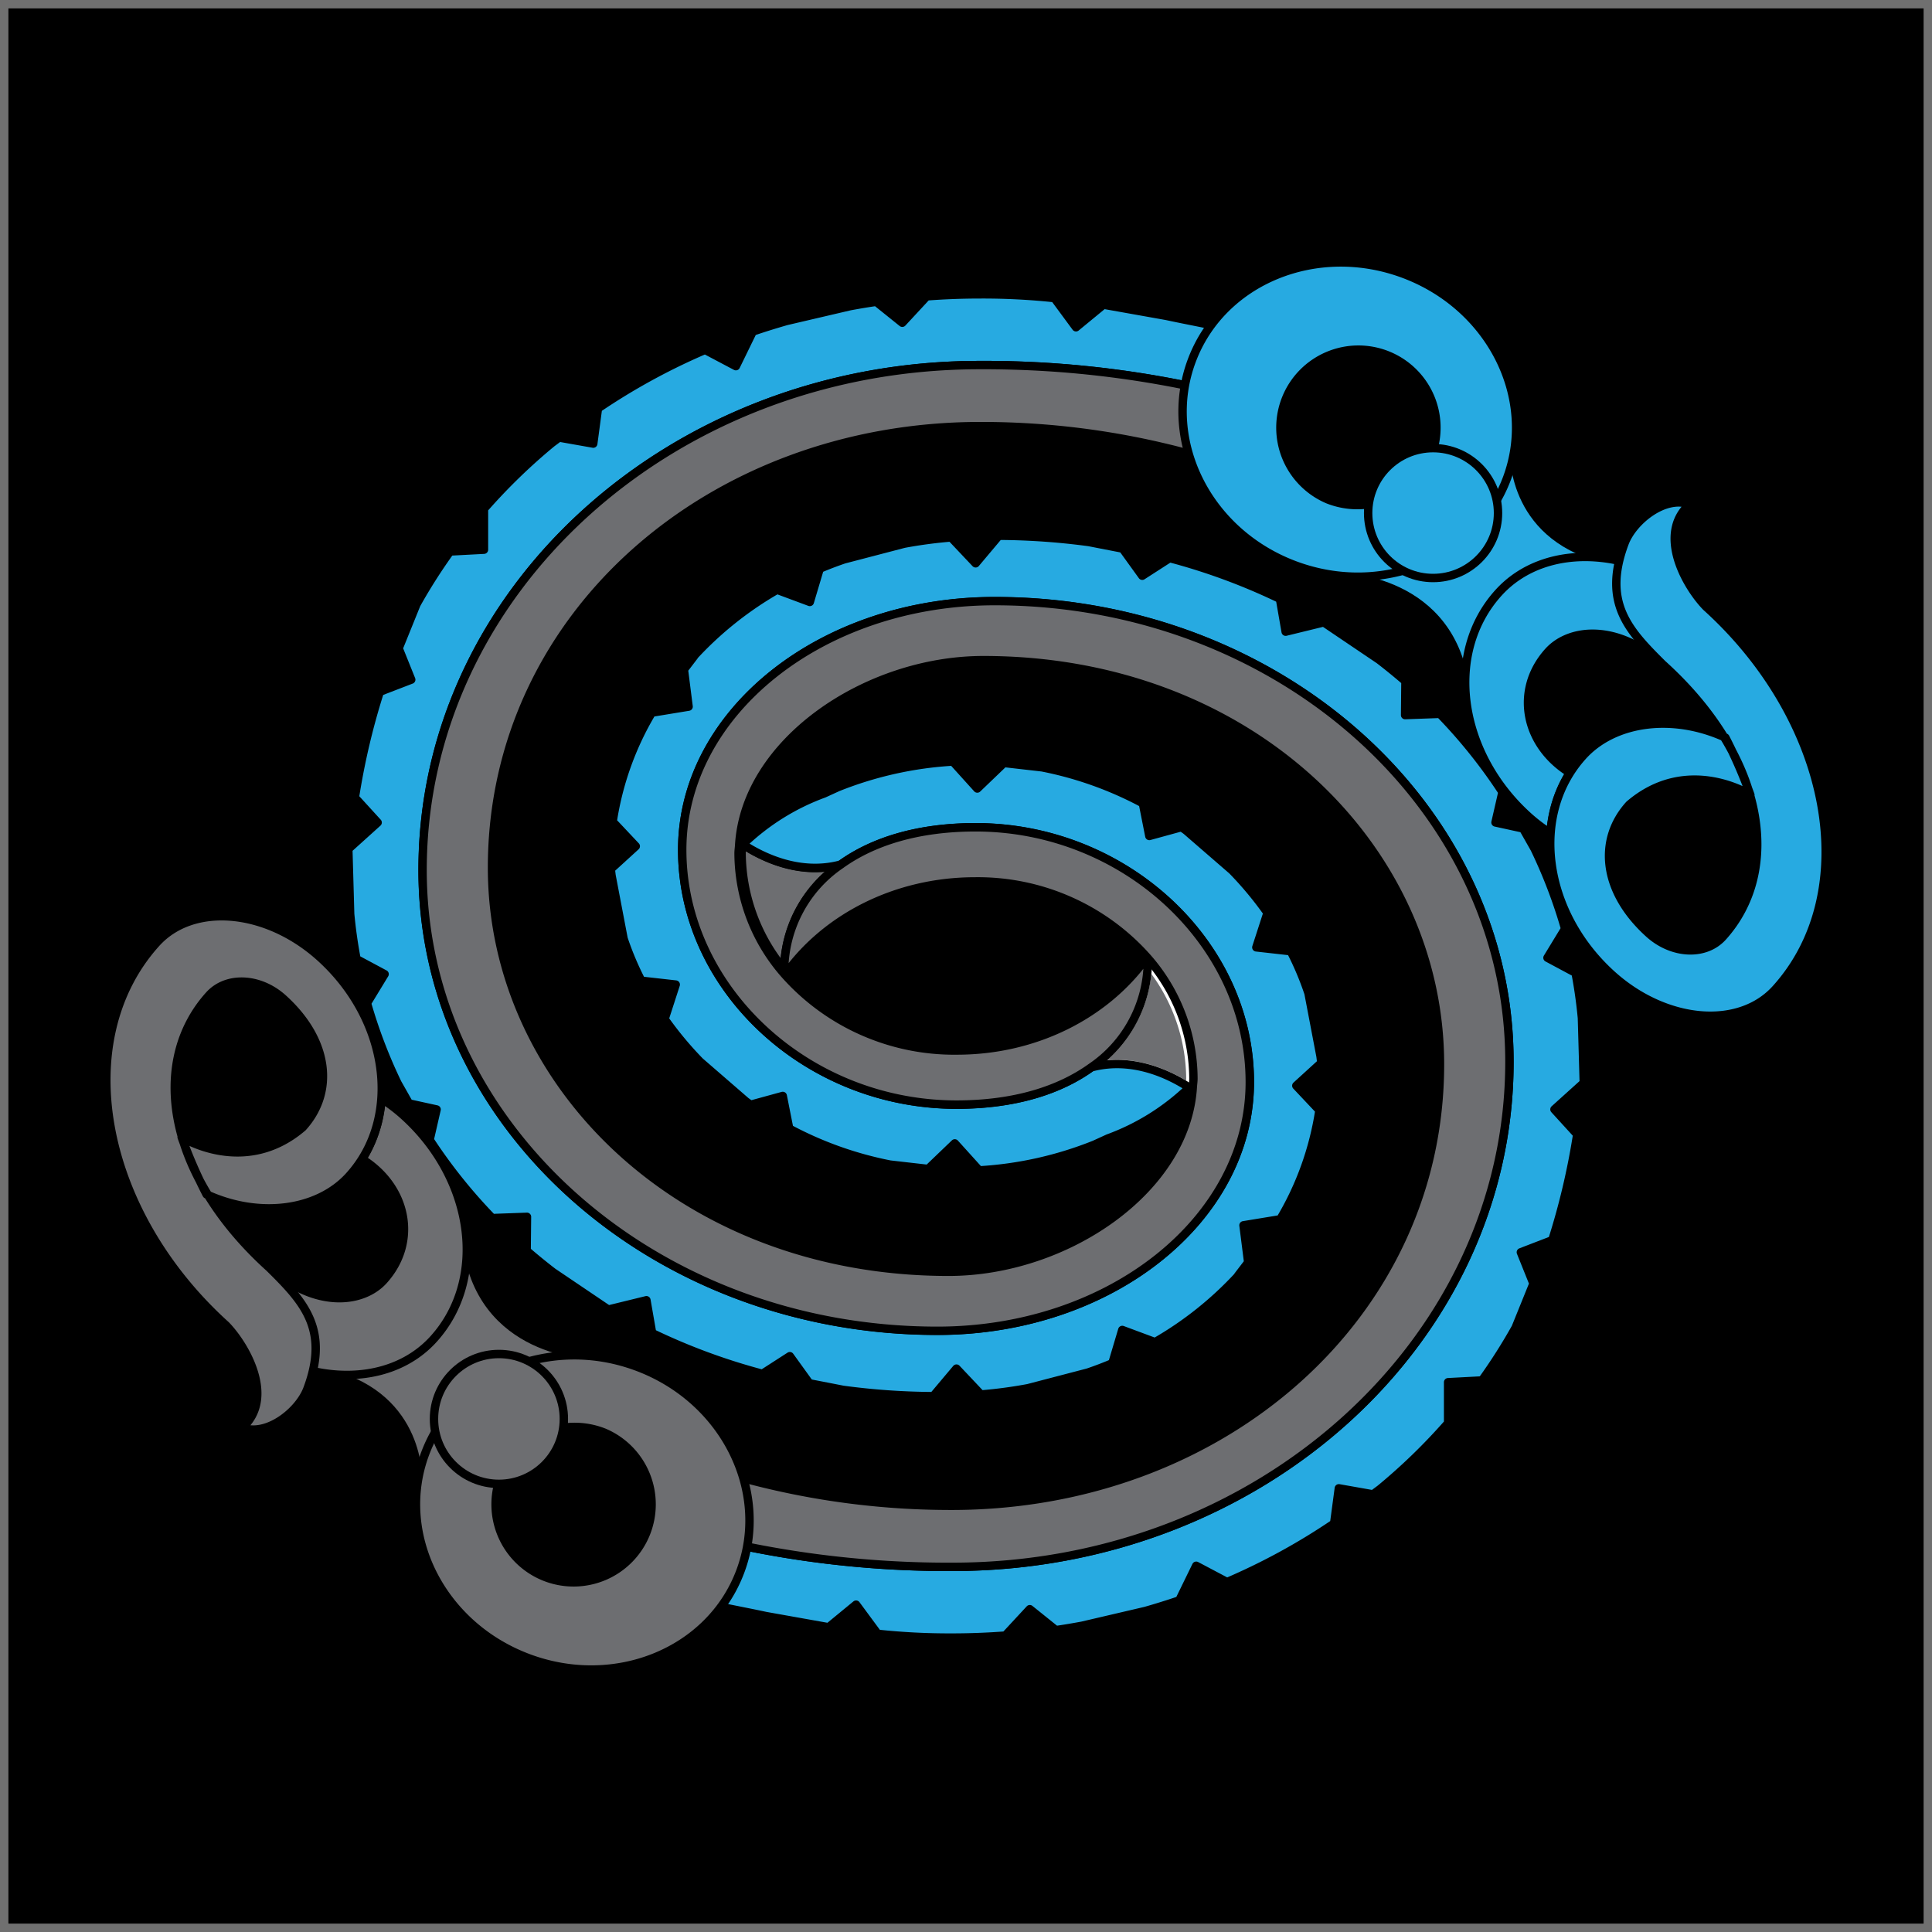
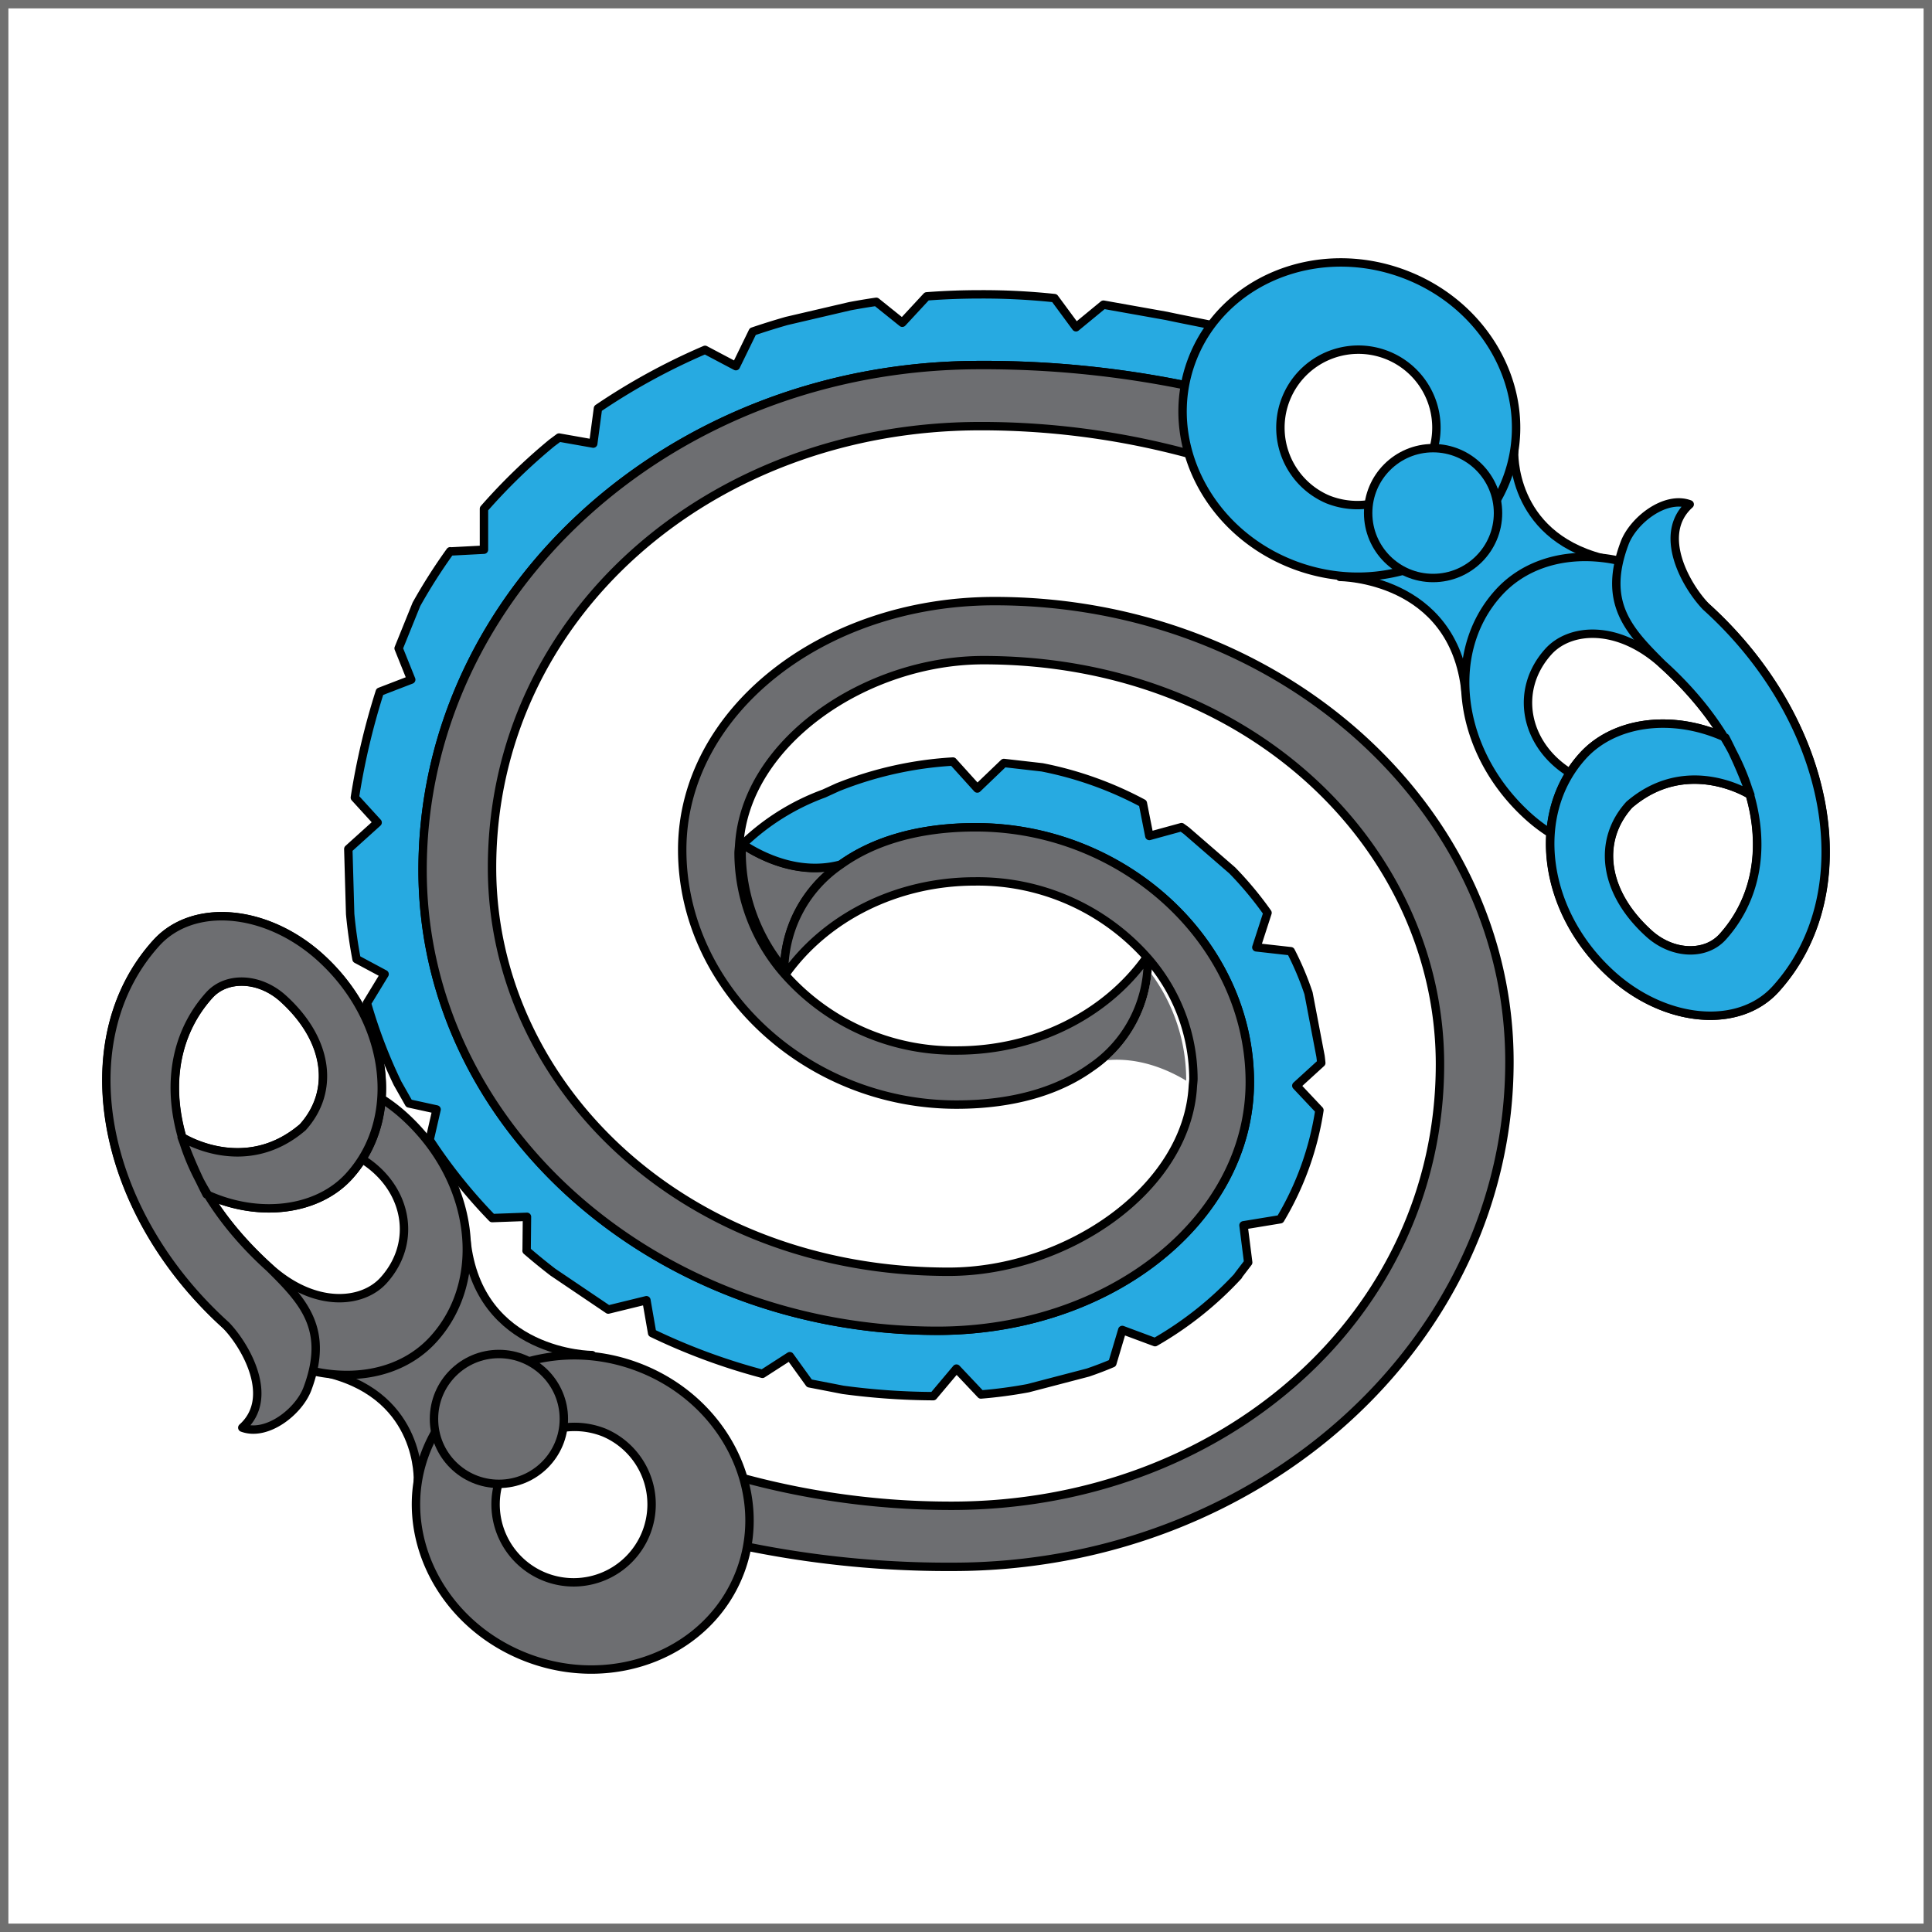
<svg xmlns="http://www.w3.org/2000/svg" width="230" height="230" viewBox="0 0 230 230">
  <g id="Group_25" data-name="Group 25" transform="translate(-188 -580)">
    <g id="Rectangle_12" data-name="Rectangle 12" transform="translate(188 580)" stroke="#707070" stroke-width="1">
-       <rect width="230" height="230" stroke="none" />
      <rect x="0.5" y="0.5" width="229" height="229" fill="none" />
    </g>
    <g id="Group_23" data-name="Group 23" transform="translate(6.835 509.243)">
      <path id="Path_249" data-name="Path 249" d="M224.07,167.01c4.96-1.33,9.46.96,11.67,2.41a.373.373,0,0,1,.07-.06c.02-.31.07-.62.07-.93a21.867,21.867,0,0,0-5.08-13.9A15.342,15.342,0,0,1,224.07,167.01Z" transform="translate(87 30.807)" fill="#6d6e71" stroke="#fff" stroke-linecap="round" stroke-linejoin="round" stroke-miterlimit="10" stroke-width="1" />
-       <path id="Path_250" data-name="Path 250" d="M282.71,168.87l-.22-7.74q-.255-2.715-.76-5.37l-3.34-1.79,2.1-3.45a60.091,60.091,0,0,0-3.64-9.54l-1.36-2.4-3.29-.72.83-3.62a62.327,62.327,0,0,0-7.45-9.31l-4.14.15.04-4.02.01-.01c-1.02-.88-2.06-1.73-3.14-2.56l-6.59-4.45-4.54,1.11-.68-3.91a73.479,73.479,0,0,0-13.13-4.85l-3.26,2.1-2.33-3.23c-2.07-.4-4.01-.78-4.01-.78a83.3,83.3,0,0,0-10.74-.75l-2.76,3.28-2.91-3.08a54.807,54.807,0,0,0-5.62.75l-7.12,1.86q-1.5.51-2.91,1.11l-1.18,3.96-3.9-1.45a41.694,41.694,0,0,0-9.91,7.9l.02.02-1.2,1.57.56,4.42-4.38.72a35.835,35.835,0,0,0-4.66,12.98l2.75,2.92-2.97,2.71c.04.44.09.8.09.8l1.43,7.5a35.626,35.626,0,0,0,2.11,5l4.1.46-1.33,4.11a41.655,41.655,0,0,0,4.2,5.05l5.47,4.74c.19.14.38.27.57.41l3.83-1.05.77,3.89a42.82,42.82,0,0,0,11.99,4.28l4.55.52,3.17-3.04,2.9,3.21a43.707,43.707,0,0,0,13.72-3.06l1.64-.75a27.549,27.549,0,0,0,9.66-6.04c-2.21-1.45-6.71-3.74-11.67-2.41-3.74,2.69-9.06,4.44-16.05,4.44-17.79,0-32.65-13.82-32.65-30.33,0-16.37,16.64-29.61,37.2-29.61,33.87,0,61.28,24.53,61.28,54.84,0,33.23-29.65,60.12-66.3,60.12a120,120,0,0,1-31.34-4.01l-2.34,7.3c3.14.99,8.14,1.85,11.41,2.56l7.52,1.34,3.27-2.69,2.56,3.47a80.4,80.4,0,0,0,8.8.45q3.24,0,6.41-.24l2.91-3.14,3.1,2.49c1.05-.15,2.1-.33,3.13-.52l7.54-1.76c1.36-.39,2.71-.81,4.03-1.26l2.01-4.12,3.67,1.94a76.118,76.118,0,0,0,12.75-6.97l.56-4.19,4.07.72.86-.64a69.671,69.671,0,0,0,8.08-7.84V204.5l4-.21.02.02A65.986,65.986,0,0,0,274.6,198l2.12-5.24-1.5-3.73,3.74-1.44a84.226,84.226,0,0,0,2.97-12.6l-2.71-2.97Z" transform="translate(87 30.807)" fill="#27aae1" stroke="#000" stroke-linecap="round" stroke-linejoin="round" stroke-miterlimit="10" stroke-width="1" />
      <path id="Path_251" data-name="Path 251" d="M273.86,166.35c0-30.31-27.41-54.84-61.28-54.84-20.56,0-37.2,13.24-37.2,29.61,0,16.51,14.86,30.33,32.65,30.33,6.99,0,12.31-1.75,16.05-4.44h0a15.345,15.345,0,0,0,6.73-12.49c-.1-.12-.2-.25-.3-.37-4.73,6.52-12.99,10.86-22.43,10.86a26.95,26.95,0,0,1-20.61-9.2,21.952,21.952,0,0,1-5.38-14.27c0-.31.05-.62.07-.93.7-12.28,15.07-22.07,29.08-22.07,31.78,0,54.35,22.43,54.35,48.11,0,29.96-26,52.56-58.13,52.56a94.418,94.418,0,0,1-28.74-4.44l-2.47,7.7a120,120,0,0,0,31.34,4.01C244.21,226.47,273.86,199.58,273.86,166.35Z" transform="translate(87 30.807)" fill="#6d6e71" stroke="#000" stroke-linecap="round" stroke-linejoin="round" stroke-miterlimit="10" stroke-width="1" />
      <g id="Group_19" data-name="Group 19" transform="translate(87 30.807)">
        <path id="Path_166" data-name="Path 166" d="M164.65,201.27s-13.54-.03-14.96-13.67L133.5,203.52c10.9,2.87,10.41,12.72,10.41,12.72Z" fill="#6d6e71" stroke="#000" stroke-linecap="round" stroke-linejoin="round" stroke-miterlimit="10" stroke-width="1" />
        <path id="Path_167" data-name="Path 167" d="M157.06,237.34c10.36,3.87,21.66-.76,25.24-10.33s-1.92-20.48-12.28-24.35-21.66.76-25.24,10.33S146.69,233.46,157.06,237.34Zm9.04-26.84a9.286,9.286,0,1,1-12.35,5.29A9.5,9.5,0,0,1,166.1,210.5Z" fill="#6d6e71" stroke="#000" stroke-linecap="round" stroke-linejoin="round" stroke-miterlimit="10" stroke-width="1" />
        <circle id="Ellipse_5" data-name="Ellipse 5" cx="7.73" cy="7.73" r="7.73" transform="translate(145.83 201.14)" fill="#6d6e71" stroke="#000" stroke-linecap="round" stroke-linejoin="round" stroke-miterlimit="10" stroke-width="1" />
        <path id="Path_168" data-name="Path 168" d="M139.58,170.74a19.651,19.651,0,0,1,2.66,2.02c8.39,7.58,9.98,19.47,3.55,26.59-5.68,6.3-16.73,5.57-24.7-1.63-15.04-13.58-18.77-33.94-8.32-45.5,4.38-4.85,13.11-4.1,19.52,1.68,8.22,7.42,9.77,19.06,3.48,26.03-3.76,4.17-10.75,5.06-16.99,2.2a56.779,56.779,0,0,1-2.97-6.82s7.47,4.78,14.41-1.17c3.85-4.26,3.11-10.41-2.35-15.34-2.78-2.51-6.7-2.68-8.77-.39-7.14,7.91-5.12,21.36,7.18,32.47,5.29,4.78,10.98,4.33,13.55,1.49,4.13-4.58,2.81-11.09-2.55-14.43l.49-1.04a19.28,19.28,0,0,0,1.5-4.53Z" fill="#6d6e71" stroke="#000" stroke-linecap="round" stroke-linejoin="round" stroke-miterlimit="10" stroke-width="1" />
        <path id="Path_169" data-name="Path 169" d="M126.26,190.89c-12.3-11.1-14.32-24.56-7.18-32.47,2.07-2.29,5.99-2.12,8.77.39,5.46,4.93,6.2,11.08,2.35,15.34-6.94,5.95-14.41,1.17-14.41,1.17a56.779,56.779,0,0,0,2.97,6.82c6.24,2.86,13.23,1.97,16.99-2.2,6.29-6.97,4.74-18.61-3.48-26.03-6.41-5.78-15.14-6.54-19.52-1.68-10.45,11.57-6.72,31.92,8.32,45.5,2.34,2.42,5.91,8.62,1.94,12.18,2.92,1.09,6.73-1.91,7.75-4.62C133.42,198.19,130.3,194.89,126.26,190.89Z" fill="#6d6e71" stroke="#000" stroke-linecap="round" stroke-linejoin="round" stroke-miterlimit="10" stroke-width="1" />
      </g>
      <path id="Path_252" data-name="Path 252" d="M194.26,142.89c-4.96,1.33-9.46-.96-11.67-2.41a.373.373,0,0,1-.07.06c-.02.31-.07.62-.07.93a21.867,21.867,0,0,0,5.08,13.9A15.328,15.328,0,0,1,194.26,142.89Z" transform="translate(87 30.807)" fill="#6d6e71" stroke="#000" stroke-linecap="round" stroke-linejoin="round" stroke-miterlimit="10" stroke-width="1" />
      <path id="Path_253" data-name="Path 253" d="M135.63,141.02l.22,7.74q.255,2.715.76,5.37l3.34,1.79-2.1,3.45a60.093,60.093,0,0,0,3.64,9.54l1.36,2.4,3.29.72-.83,3.62a62.327,62.327,0,0,0,7.45,9.31l4.14-.15-.04,4.02-.01.01c1.02.88,2.06,1.73,3.14,2.56l6.59,4.45,4.54-1.11.68,3.91a73.48,73.48,0,0,0,13.13,4.85l3.26-2.1,2.33,3.23c2.07.4,4.01.78,4.01.78a83.3,83.3,0,0,0,10.74.75l2.76-3.28,2.91,3.08a54.807,54.807,0,0,0,5.62-.75l7.12-1.86q1.5-.51,2.91-1.11l1.18-3.96,3.9,1.45a41.694,41.694,0,0,0,9.91-7.9l-.02-.02,1.2-1.57-.56-4.42,4.38-.72a35.835,35.835,0,0,0,4.66-12.98l-2.75-2.92,2.97-2.71c-.04-.44-.09-.8-.09-.8l-1.43-7.5a35.626,35.626,0,0,0-2.11-5l-4.1-.46,1.33-4.11a41.655,41.655,0,0,0-4.2-5.05l-5.47-4.74c-.19-.14-.38-.27-.57-.41l-3.83,1.05-.77-3.89a42.82,42.82,0,0,0-11.99-4.28l-4.55-.52-3.17,3.04-2.9-3.21a43.707,43.707,0,0,0-13.72,3.06l-1.64.75a27.549,27.549,0,0,0-9.66,6.04c2.21,1.45,6.71,3.74,11.67,2.41,3.74-2.69,9.06-4.44,16.05-4.44,17.79,0,32.65,13.82,32.65,30.33,0,16.37-16.64,29.61-37.2,29.61-33.87,0-61.28-24.53-61.28-54.84,0-33.23,29.65-60.12,66.3-60.12a120,120,0,0,1,31.34,4.01l2.34-7.3c-3.14-.99-8.14-1.85-11.41-2.56l-7.52-1.34-3.27,2.69-2.56-3.47a80.4,80.4,0,0,0-8.8-.45q-3.24,0-6.41.24l-2.91,3.14-3.1-2.49c-1.05.15-2.1.33-3.13.52l-7.54,1.76c-1.36.39-2.71.81-4.03,1.26l-2.01,4.12L178.1,81.6a76.118,76.118,0,0,0-12.75,6.97l-.56,4.19-4.07-.72-.86.64a69.673,69.673,0,0,0-8.08,7.84v4.87l-4,.21-.02-.02a65.982,65.982,0,0,0-4.02,6.31l-2.12,5.24,1.5,3.73-3.74,1.44a84.225,84.225,0,0,0-2.97,12.6l2.71,2.97Z" transform="translate(87 30.807)" fill="#27aae1" stroke="#000" stroke-linecap="round" stroke-linejoin="round" stroke-miterlimit="10" stroke-width="1" />
      <path id="Path_254" data-name="Path 254" d="M144.47,143.54c0,30.31,27.41,54.84,61.28,54.84,20.56,0,37.2-13.24,37.2-29.61,0-16.51-14.86-30.33-32.65-30.33-6.99,0-12.31,1.75-16.05,4.44h0a15.345,15.345,0,0,0-6.73,12.49c.1.12.2.25.3.37,4.73-6.52,12.99-10.86,22.43-10.86a26.95,26.95,0,0,1,20.61,9.2,21.952,21.952,0,0,1,5.38,14.27c0,.31-.05.62-.07.93-.7,12.28-15.07,22.07-29.08,22.07-31.78,0-54.35-22.43-54.35-48.11,0-29.96,26-52.56,58.13-52.56a94.418,94.418,0,0,1,28.74,4.44l2.47-7.7a120,120,0,0,0-31.34-4.01C174.12,83.43,144.47,110.31,144.47,143.54Z" transform="translate(87 30.807)" fill="#6d6e71" stroke="#000" stroke-linecap="round" stroke-linejoin="round" stroke-miterlimit="10" stroke-width="1" />
      <g id="Group_20" data-name="Group 20" transform="translate(87 30.807)">
        <path id="Path_173" data-name="Path 173" d="M253.68,108.63s13.54.03,14.96,13.67l16.19-15.92c-10.9-2.87-10.41-12.72-10.41-12.72Z" fill="#27aae1" stroke="#000" stroke-linecap="round" stroke-linejoin="round" stroke-miterlimit="10" stroke-width="1" />
        <path id="Path_174" data-name="Path 174" d="M261.28,72.56c-10.36-3.87-21.66.76-25.24,10.33s1.92,20.48,12.28,24.35,21.66-.76,25.24-10.33S271.64,76.43,261.28,72.56ZM252.23,99.4a9.286,9.286,0,1,1,12.35-5.29A9.5,9.5,0,0,1,252.23,99.4Z" fill="#27aae1" stroke="#000" stroke-linecap="round" stroke-linejoin="round" stroke-miterlimit="10" stroke-width="1" />
        <circle id="Ellipse_6" data-name="Ellipse 6" cx="7.73" cy="7.73" r="7.73" transform="translate(257.04 93.3)" fill="#27aae1" stroke="#000" stroke-linecap="round" stroke-linejoin="round" stroke-miterlimit="10" stroke-width="1" />
        <path id="Path_175" data-name="Path 175" d="M278.75,139.15a19.652,19.652,0,0,1-2.66-2.02c-8.39-7.58-9.98-19.47-3.55-26.59,5.68-6.3,16.73-5.57,24.7,1.63,15.04,13.58,18.77,33.94,8.32,45.5-4.38,4.85-13.11,4.1-19.52-1.68-8.22-7.42-9.77-19.06-3.48-26.03,3.76-4.17,10.75-5.06,16.99-2.2a56.781,56.781,0,0,1,2.97,6.82s-7.47-4.78-14.41,1.17c-3.85,4.26-3.11,10.41,2.35,15.34,2.78,2.51,6.7,2.68,8.77.39,7.14-7.91,5.12-21.36-7.18-32.47-5.29-4.78-10.98-4.33-13.55-1.49-4.13,4.58-2.81,11.09,2.55,14.43l-.49,1.04a19.28,19.28,0,0,0-1.5,4.53Z" fill="#27aae1" stroke="#000" stroke-linecap="round" stroke-linejoin="round" stroke-miterlimit="10" stroke-width="1" />
        <path id="Path_176" data-name="Path 176" d="M292.07,119.01c12.3,11.1,14.32,24.56,7.18,32.47-2.07,2.29-5.99,2.12-8.77-.39-5.46-4.93-6.2-11.08-2.35-15.34,6.94-5.95,14.41-1.17,14.41-1.17a56.781,56.781,0,0,0-2.97-6.82c-6.24-2.86-13.23-1.97-16.99,2.2-6.29,6.97-4.74,18.61,3.48,26.03,6.41,5.78,15.14,6.54,19.52,1.68,10.45-11.57,6.72-31.92-8.32-45.5-2.34-2.42-5.91-8.62-1.94-12.18-2.92-1.09-6.73,1.91-7.75,4.62C284.91,111.71,288.04,115,292.07,119.01Z" fill="#27aae1" stroke="#000" stroke-linecap="round" stroke-linejoin="round" stroke-miterlimit="10" stroke-width="1" />
      </g>
    </g>
  </g>
</svg>